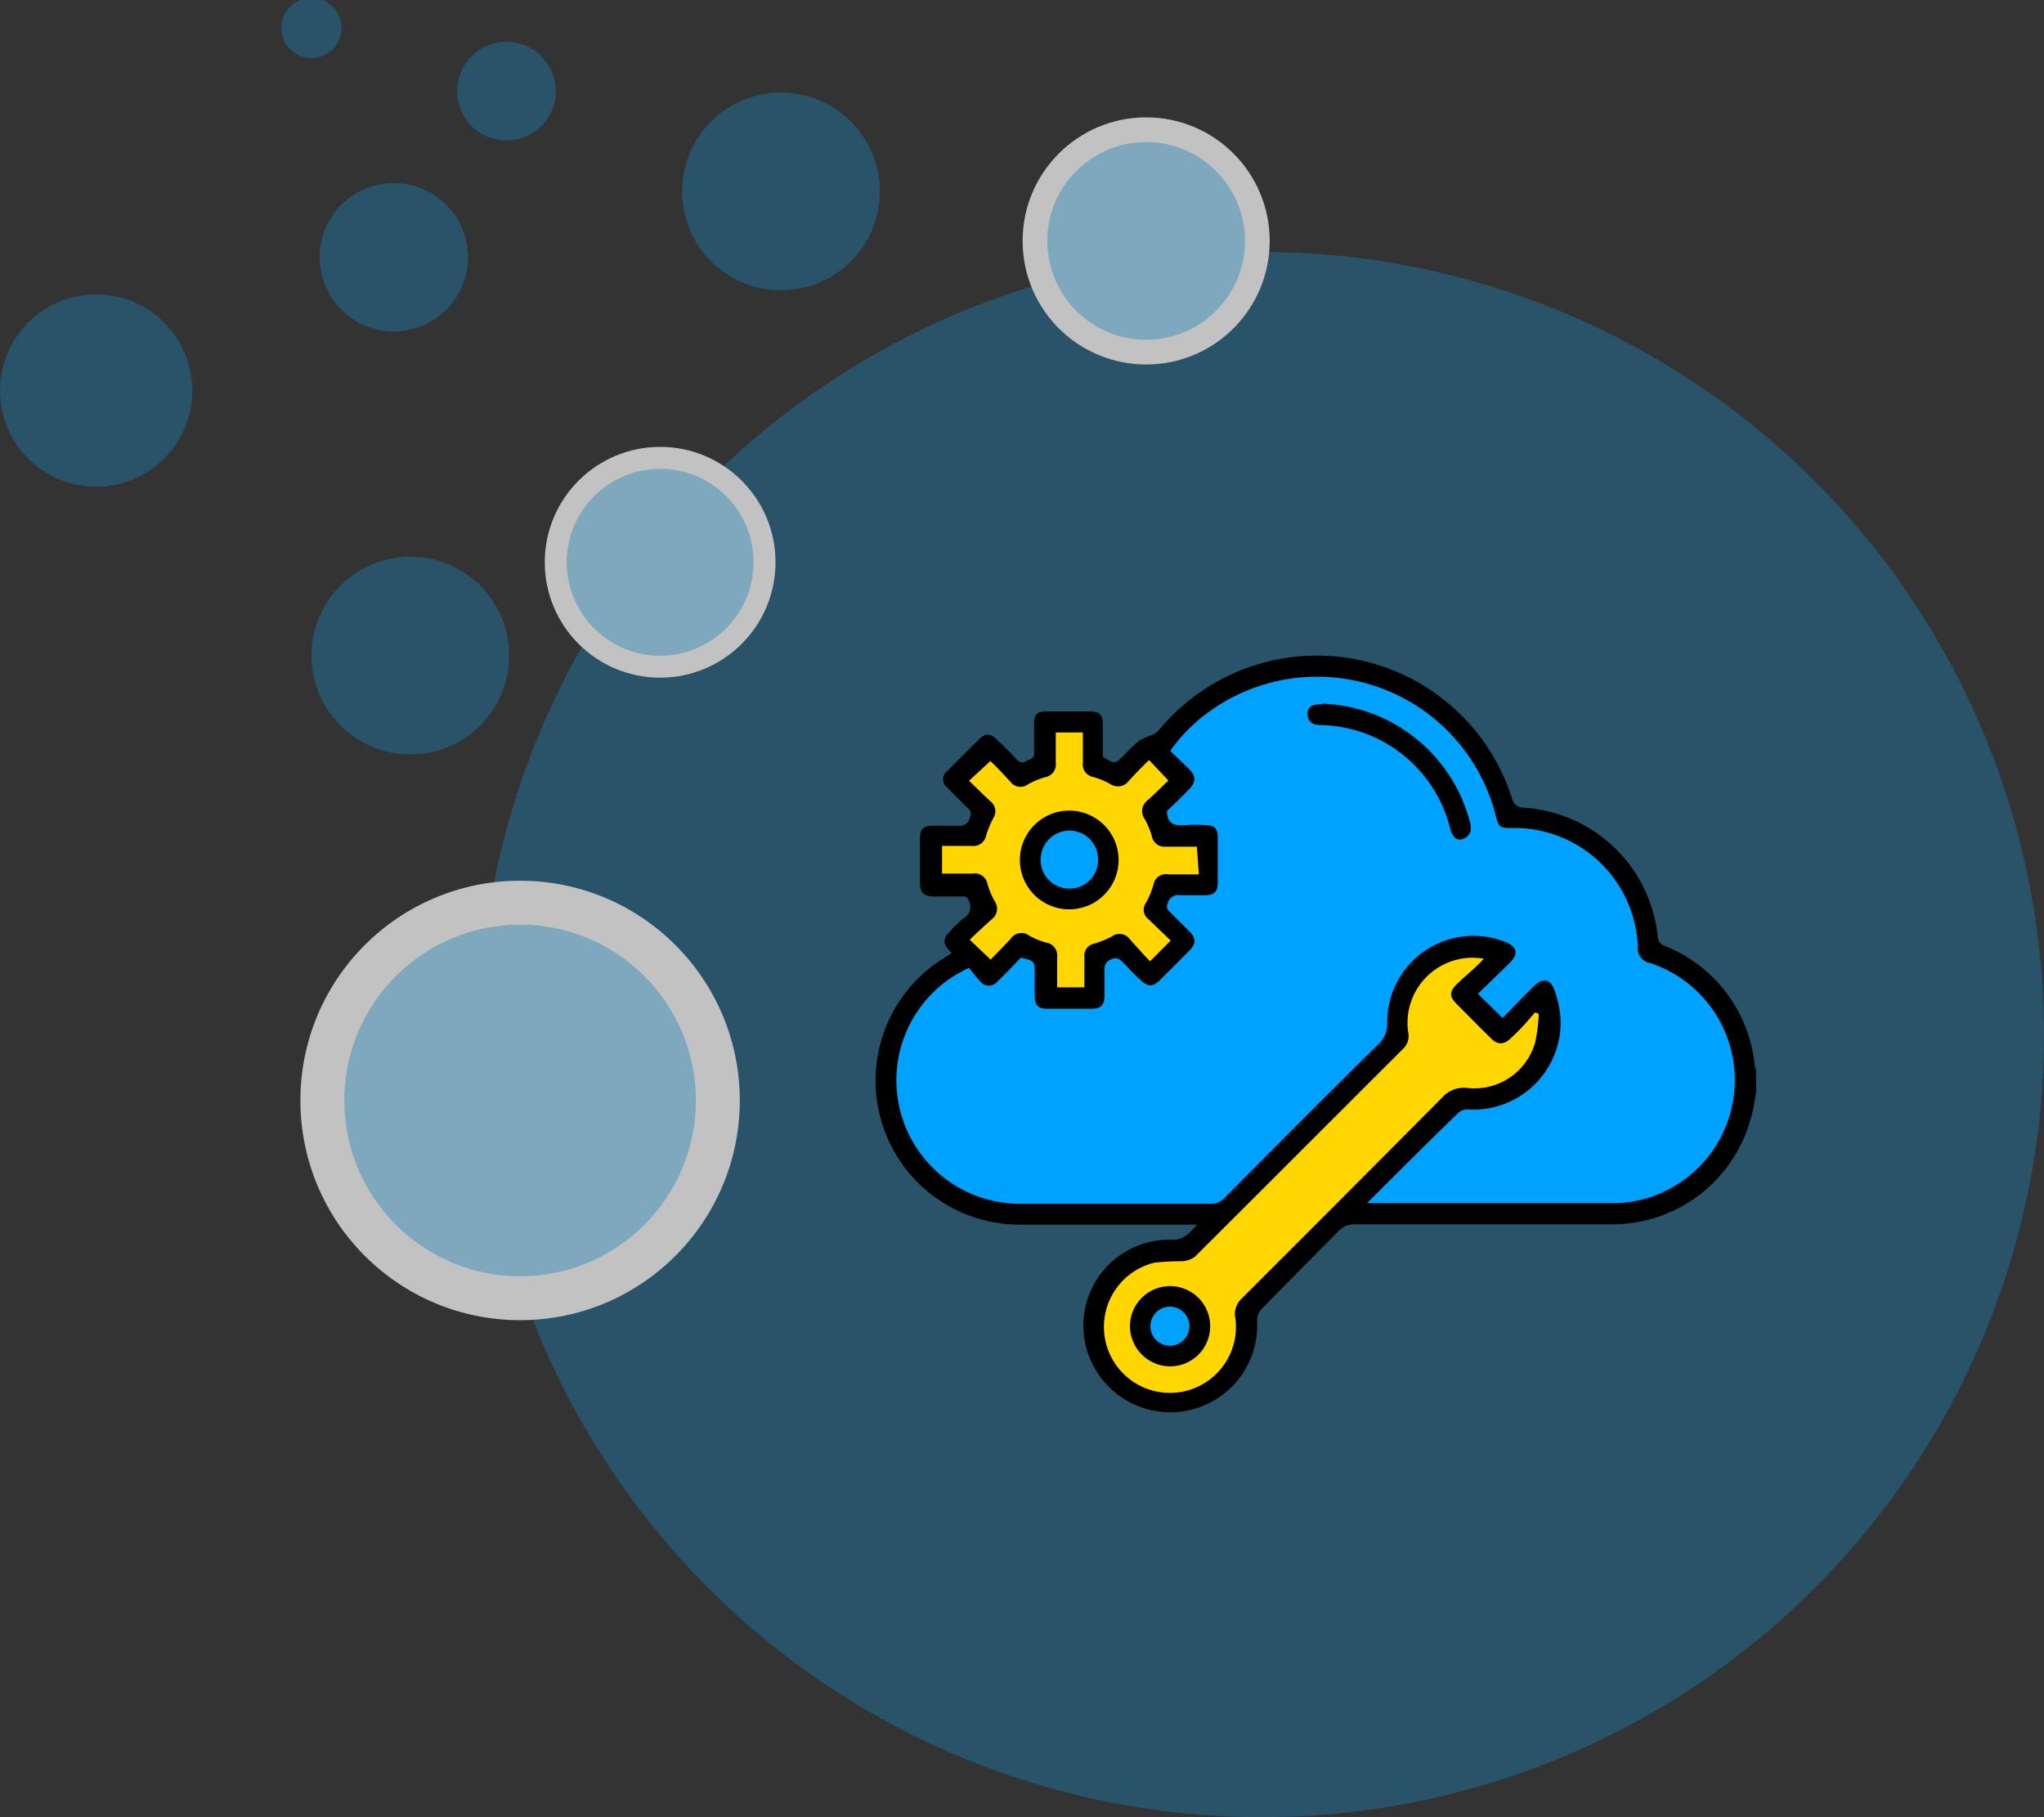
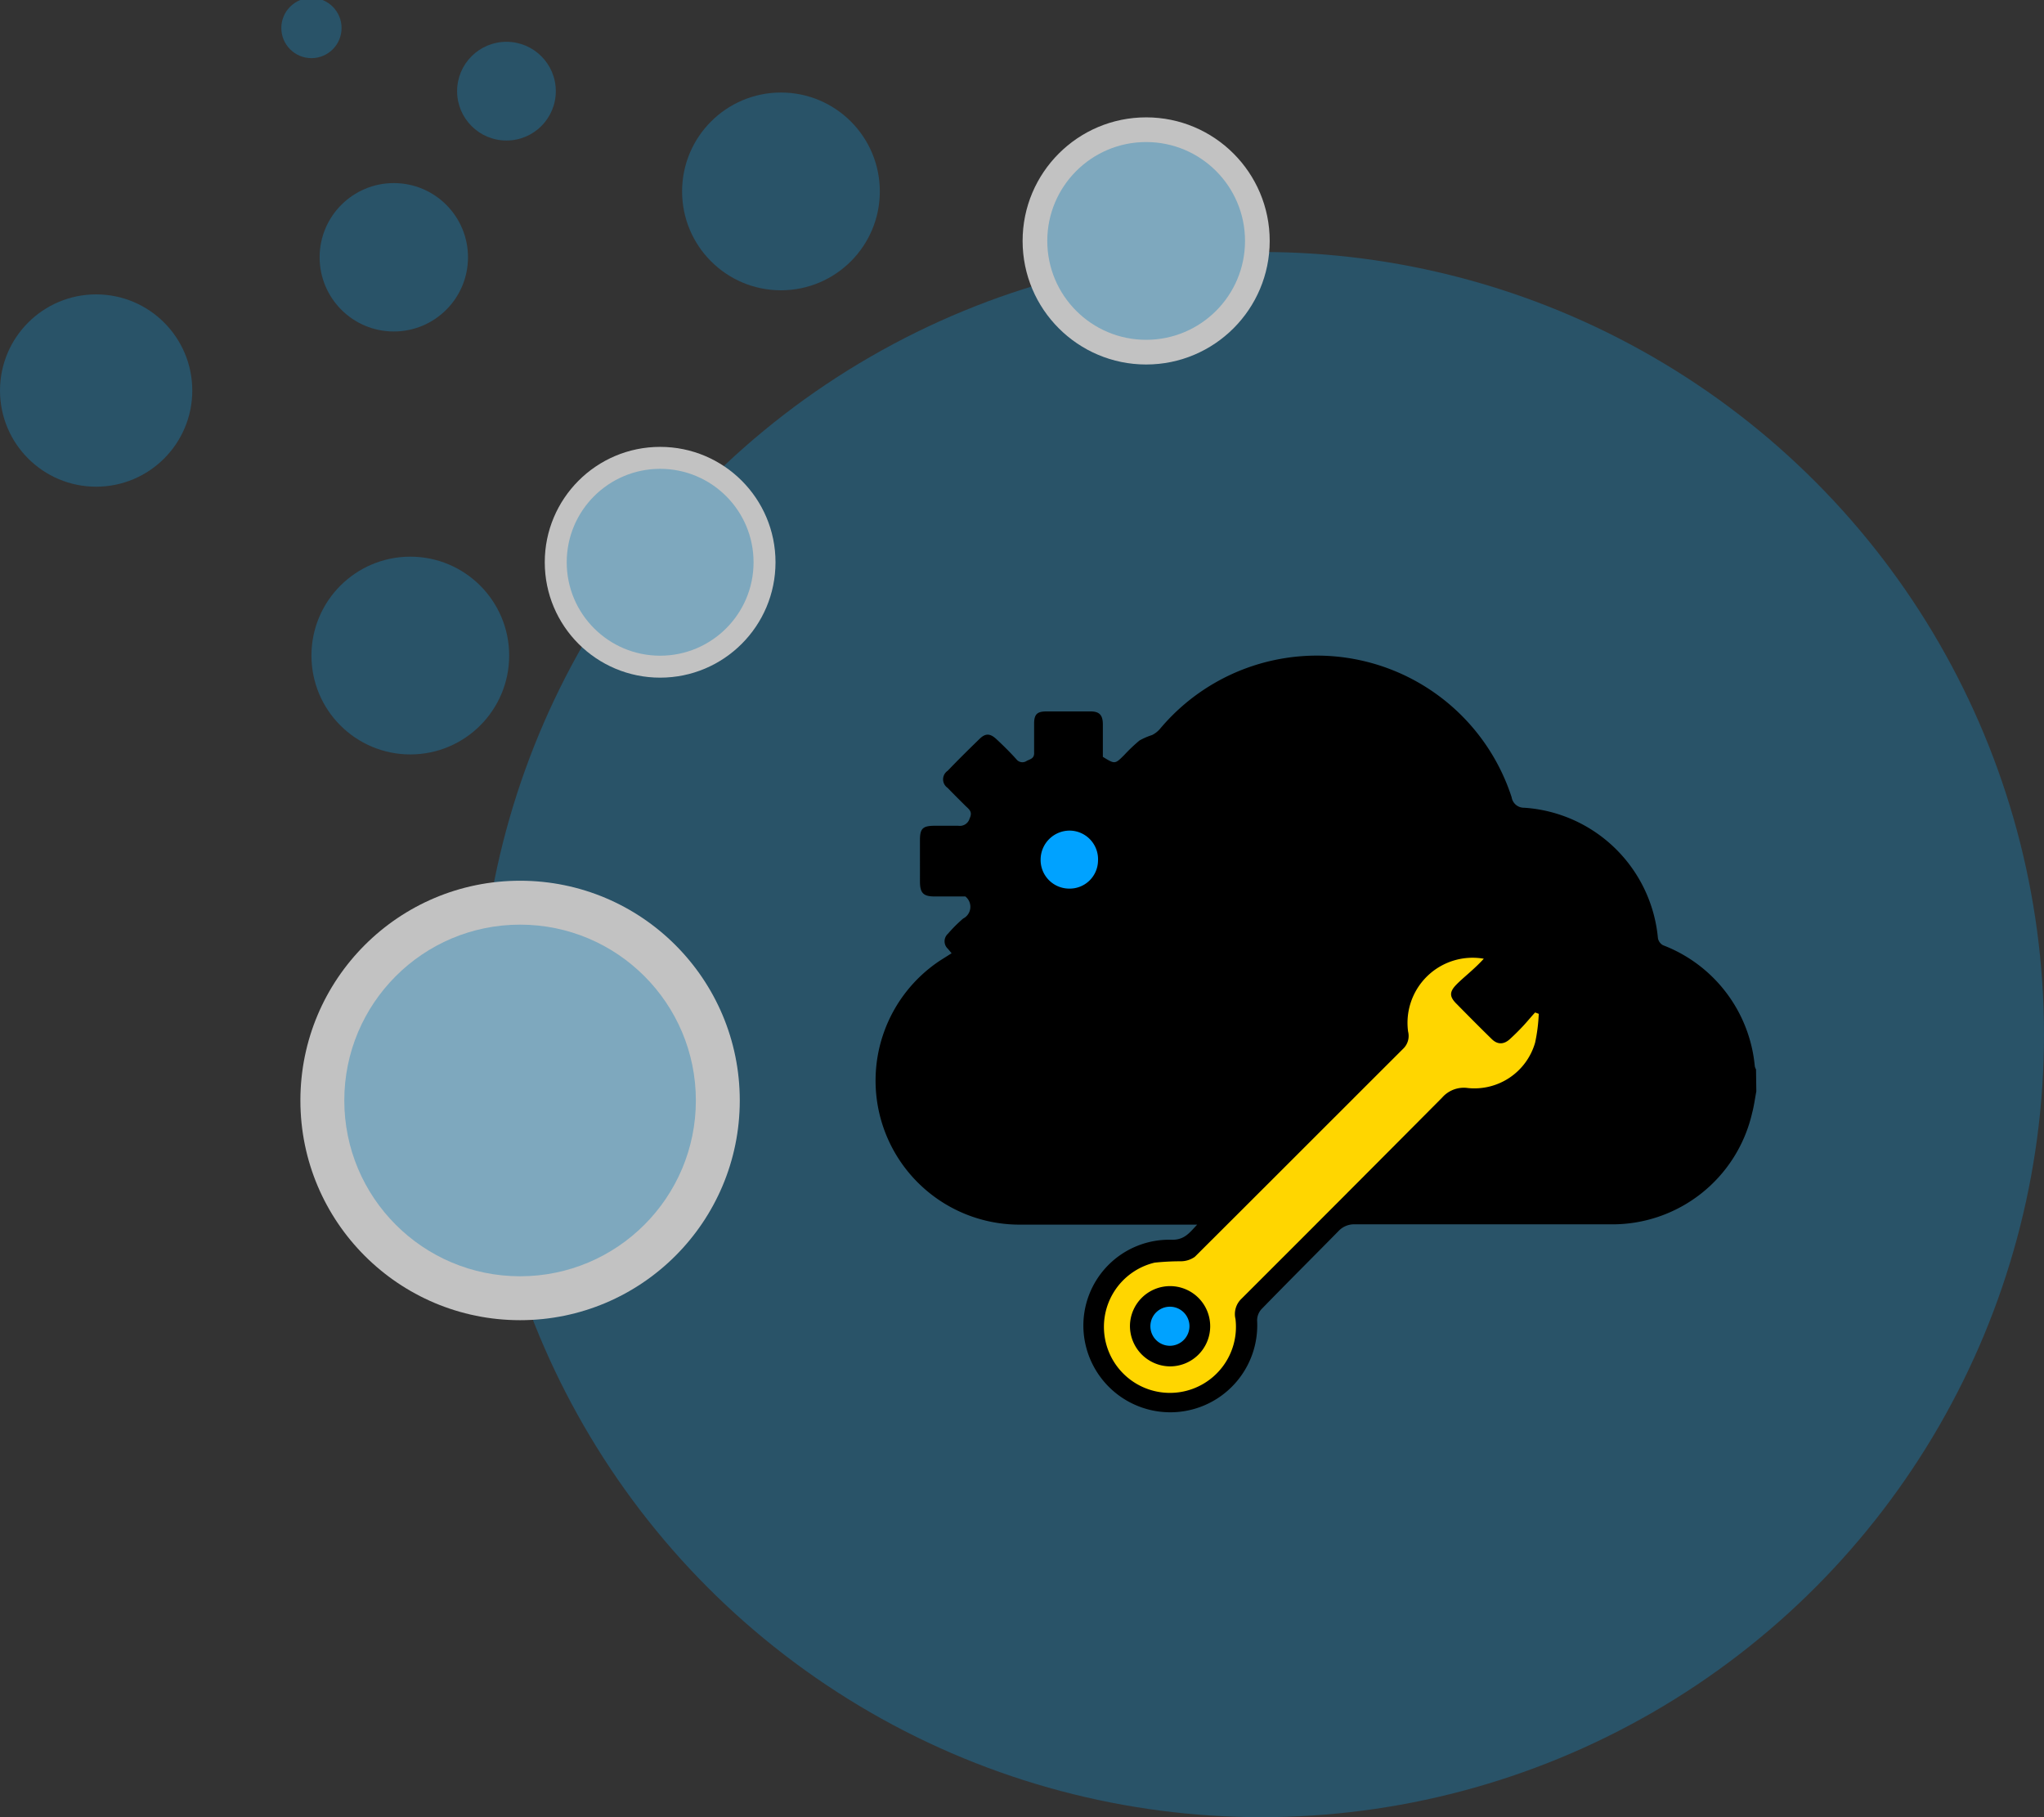
<svg xmlns="http://www.w3.org/2000/svg" id="Layer_1" data-name="Layer 1" viewBox="0 0 135 120">
  <rect x="0" y="0" width="135" height="120" fill="#333333" stroke="none" />
  <defs>
    <style>.cls-1{opacity:0.7;}.cls-2{fill:#0ea4f0;isolation:isolate;opacity:0.4;}.cls-3{fill:#fff;}.cls-4{fill:#00a2ff;}.cls-5{fill:#ffd600;}</style>
  </defs>
  <g class="cls-1">
    <circle class="cls-2" cx="83.32" cy="68.32" r="51.68" />
    <circle class="cls-3" cx="34.35" cy="72.67" r="14.51" />
    <circle class="cls-2" cx="34.35" cy="72.67" r="11.61" />
    <circle class="cls-3" cx="43.6" cy="37.13" r="7.62" />
    <circle class="cls-2" cx="43.6" cy="37.13" r="6.17" />
    <circle class="cls-3" cx="75.7" cy="15.91" r="8.16" />
    <circle class="cls-2" cx="75.7" cy="15.91" r="6.53" />
    <circle class="cls-2" cx="51.58" cy="12.64" r="6.53" />
    <circle class="cls-2" cx="27.1" cy="43.29" r="6.53" />
    <circle class="cls-2" cx="6.35" cy="25.79" r="6.35" />
    <circle class="cls-2" cx="26.01" cy="16.99" r="4.9" />
    <circle class="cls-2" cx="33.45" cy="6.02" r="3.26" />
    <circle class="cls-2" cx="20.57" cy="1.85" r="1.99" />
  </g>
  <path d="M116,72.07c-.09.48-.16,1-.28,1.44a9.47,9.47,0,0,1-9.34,7.34q-8.44,0-16.88,0a1.41,1.41,0,0,0-1.1.45C86.73,83,85,84.72,83.31,86.46a1.1,1.1,0,0,0-.28.77,5.74,5.74,0,1,1-11.47.58,5.67,5.67,0,0,1,5.86-5.94c.82,0,1.14-.46,1.65-1h-.72c-3.64,0-7.28,0-10.92,0a9.51,9.51,0,0,1-5.34-17.44l.76-.48-.24-.29a.67.67,0,0,1,0-1,9.37,9.37,0,0,1,1-1,.87.87,0,0,0,.15-1.46h-2c-.76,0-1-.2-1-1V55.48c0-.77.19-.94.94-.95.53,0,1.06,0,1.59,0a.67.67,0,0,0,.75-.48c.2-.42,0-.58-.25-.81-.4-.4-.81-.8-1.2-1.21a.68.68,0,0,1,0-1.13c.68-.71,1.38-1.4,2.09-2.09.4-.4.71-.39,1.13,0s.9.86,1.32,1.33a.5.5,0,0,0,.69.1c.26-.12.51-.17.48-.57,0-.62,0-1.25,0-1.88s.21-.8.78-.81c1,0,2,0,2.95,0,.59,0,.81.25.81.86s0,1.44,0,2.14c.8.49.8.49,1.42-.13a10.87,10.87,0,0,1,1-.95,4.43,4.43,0,0,1,.83-.36,1.7,1.7,0,0,0,.5-.38,13.52,13.52,0,0,1,23.25,4.49.82.82,0,0,0,.83.69,9.5,9.5,0,0,1,8.83,8.6.66.66,0,0,0,.34.48,9.49,9.49,0,0,1,6.06,8,.84.84,0,0,0,.08.2Z" />
-   <path class="cls-4" d="M90.29,79.45c.3,0,.44,0,.59,0h15.63a7.76,7.76,0,0,0,1.8-.2A8.14,8.14,0,0,0,109,63.6a1,1,0,0,1-.83-1.09A8.14,8.14,0,0,0,100,54.68c-1,0-1,0-1.24-.94A12.17,12.17,0,0,0,79.86,47a10.72,10.72,0,0,0-2.57,2.59c.44.43.86.81,1.26,1.21s.49.81,0,1.31-1,1-1.47,1.44c0,.85.49,1,1.15.94a9.62,9.62,0,0,1,1.42,0c.57,0,.78.25.78.81,0,1,0,2,0,3,0,.58-.24.81-.83.82s-1.1,0-1.65,0a.71.71,0,0,0-.81.49c-.18.41.07.55.27.75.39.4.79.78,1.17,1.17s.45.77,0,1.22c-.68.69-1.36,1.37-2,2-.44.43-.76.42-1.22,0s-.78-.77-1.16-1.17c-.23-.23-.41-.4-.81-.23s-.45.42-.44.78c0,.55,0,1.1,0,1.65s-.23.83-.81.83c-1,0-2,0-3,0-.56,0-.78-.22-.8-.79s0-1,0-1.47c0-.89,0-.89-.91-1.11-.51.52-1,1.05-1.55,1.57a.72.72,0,0,1-1.14,0c-.27-.29-.51-.61-.75-.9l-.74.39a8.15,8.15,0,0,0,4,15.19c4.28,0,8.57,0,12.85,0a1.21,1.21,0,0,0,.76-.36C84.21,75.75,87.58,72.36,91,69a1.83,1.83,0,0,0,.62-1.47,5.7,5.7,0,0,1,7.72-5.36c.87.32,1,.81.33,1.46l-2.06,2,1.63,1.59c.69-.69,1.38-1.42,2.1-2.12.56-.55,1.08-.45,1.33.3a6.72,6.72,0,0,1,.4,1.87,5.76,5.76,0,0,1-6,6,1,1,0,0,0-.71.18C94.31,75.43,92.36,77.39,90.29,79.45Z" />
  <path class="cls-5" d="M98,63.31a4.3,4.3,0,0,0-5,4.81,1.17,1.17,0,0,1-.28,1.09C88.12,73.8,83.53,78.4,78.91,83a1.62,1.62,0,0,1-.91.29,16.61,16.61,0,0,0-1.74.09,4.36,4.36,0,1,0,5.34,3.72A1.39,1.39,0,0,1,82,85.76q6.64-6.63,13.25-13.28a1.9,1.9,0,0,1,1.7-.63,4.17,4.17,0,0,0,4.44-3,11,11,0,0,0,.24-1.9l-.24-.09c-.27.29-.52.6-.79.89s-.58.6-.89.88-.73.42-1.17,0c-.8-.78-1.59-1.58-2.37-2.37-.44-.45-.44-.76,0-1.22S97.38,64,98,63.31Z" />
-   <path class="cls-5" d="M79.05,55.91H77a.84.84,0,0,1-.92-.67,5.24,5.24,0,0,0-.47-1.15.88.88,0,0,1,.2-1.25c.47-.43.92-.88,1.36-1.3l-1.28-1.35c-.46.46-.91.9-1.32,1.36a.9.9,0,0,1-1.26.21,5.3,5.3,0,0,0-1.1-.45.83.83,0,0,1-.69-.94c0-.66,0-1.31,0-2H69.73c0,.68,0,1.32,0,2a.85.85,0,0,1-.69.95,5.28,5.28,0,0,0-1.15.48.83.83,0,0,1-1.16-.18c-.45-.48-.92-1-1.32-1.36L64,51.56c.47.44.93.91,1.42,1.36A.82.82,0,0,1,65.62,54a6.71,6.71,0,0,0-.48,1.14.87.87,0,0,1-1,.72c-.64,0-1.28,0-1.92,0v1.83c.67,0,1.31,0,2,0a.85.85,0,0,1,1,.68,5.28,5.28,0,0,0,.48,1.15.86.86,0,0,1-.18,1.17c-.49.44-1,.9-1.47,1.37l1.38,1.31c.48-.5.92-.94,1.34-1.4a.85.85,0,0,1,1.2-.19,4.8,4.8,0,0,0,1.15.47.85.85,0,0,1,.7.95c0,.65,0,1.31,0,2h1.8c0-.7,0-1.38,0-2a.8.8,0,0,1,.63-.88,6,6,0,0,0,1.2-.49.83.83,0,0,1,1.16.18c.44.49.89,1,1.35,1.47l1.36-1.37-1.48-1.42a.77.77,0,0,1-.16-1.06,5.44,5.44,0,0,0,.5-1.2.84.84,0,0,1,1-.69c.66,0,1.32,0,2,0Z" />
  <path d="M87.39,46.47a10.46,10.46,0,0,1,9.72,7.91c.1.44,0,.8-.43,1s-.74-.09-.89-.63a9,9,0,0,0-8.57-6.87c-.47,0-.83-.16-.86-.69s.31-.67.86-.68Z" />
  <path d="M74.63,87.55a2.65,2.65,0,1,1,2.61,2.68A2.67,2.67,0,0,1,74.63,87.55Z" />
  <path class="cls-4" d="M77.3,88.87a1.3,1.3,0,0,0,1.26-1.34,1.29,1.29,0,0,0-1.29-1.24,1.29,1.29,0,0,0,0,2.58Z" />
  <path d="M70.65,60.05a3.26,3.26,0,1,1,3.23-3.26A3.26,3.26,0,0,1,70.65,60.05Z" />
  <path class="cls-4" d="M70.6,58.68a1.87,1.87,0,0,0,1.92-1.83,1.89,1.89,0,0,0-1.87-2,1.92,1.92,0,0,0-1.92,1.9A1.89,1.89,0,0,0,70.6,58.68Z" />
</svg>